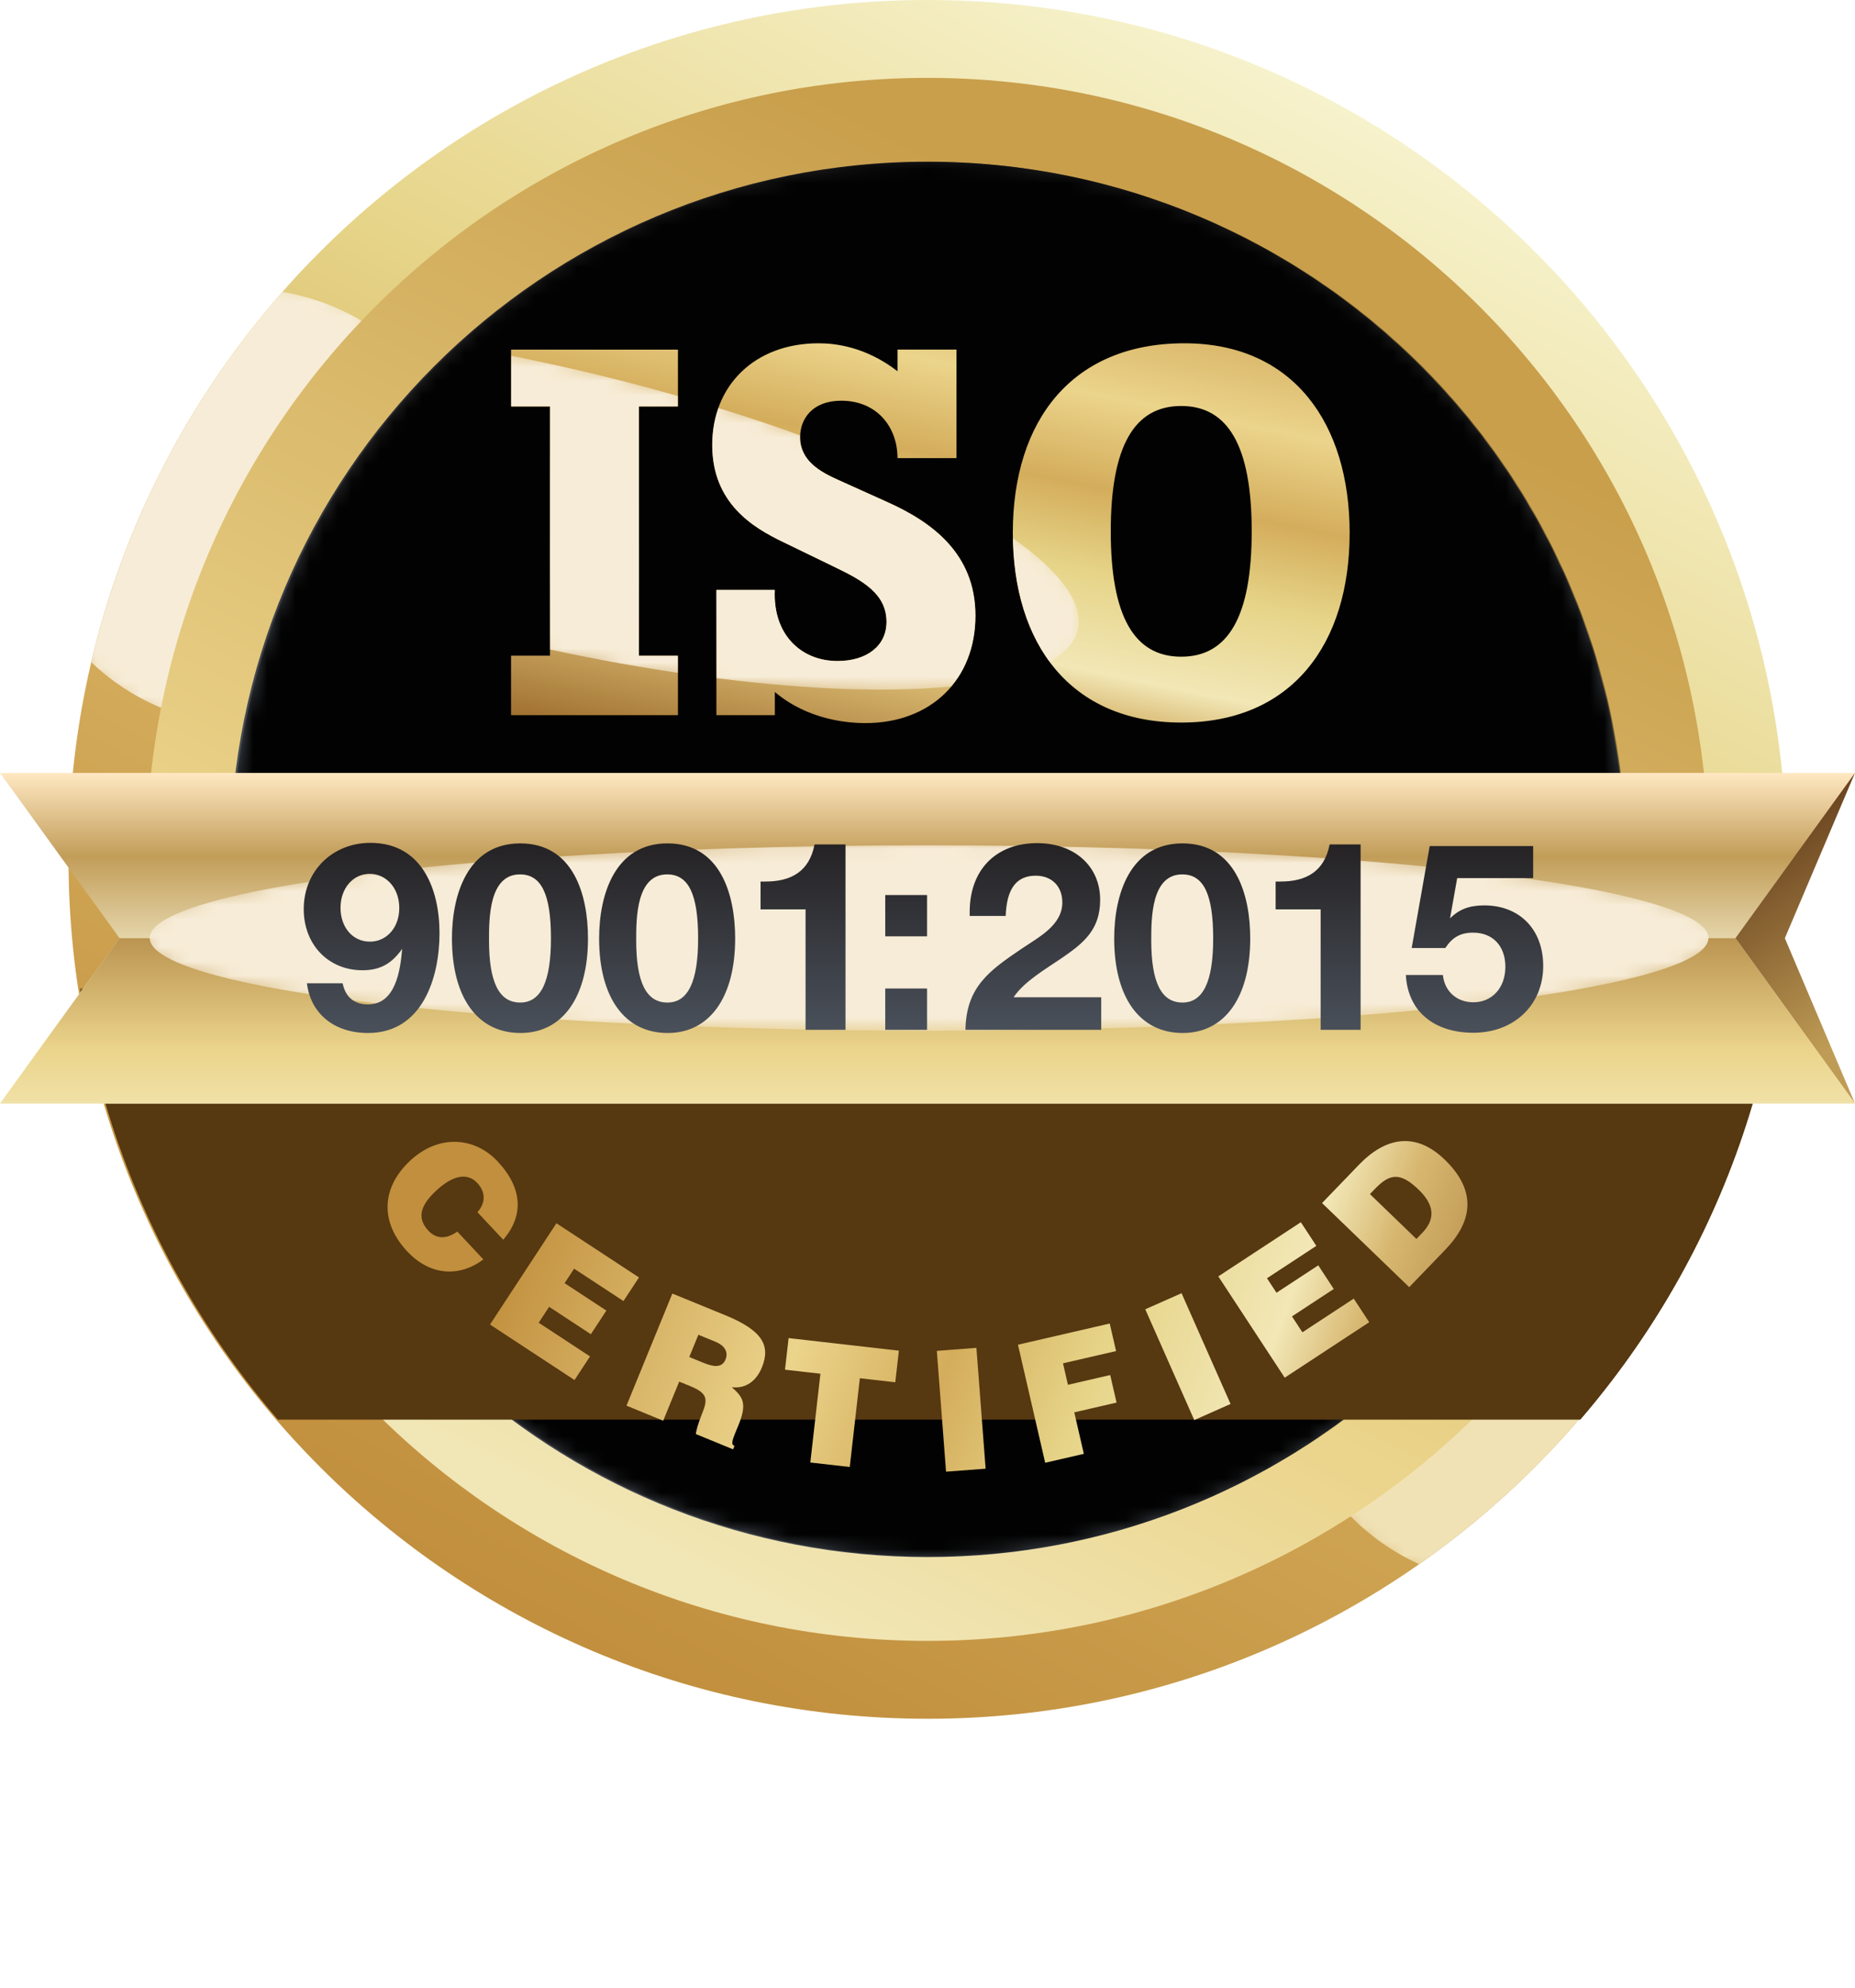
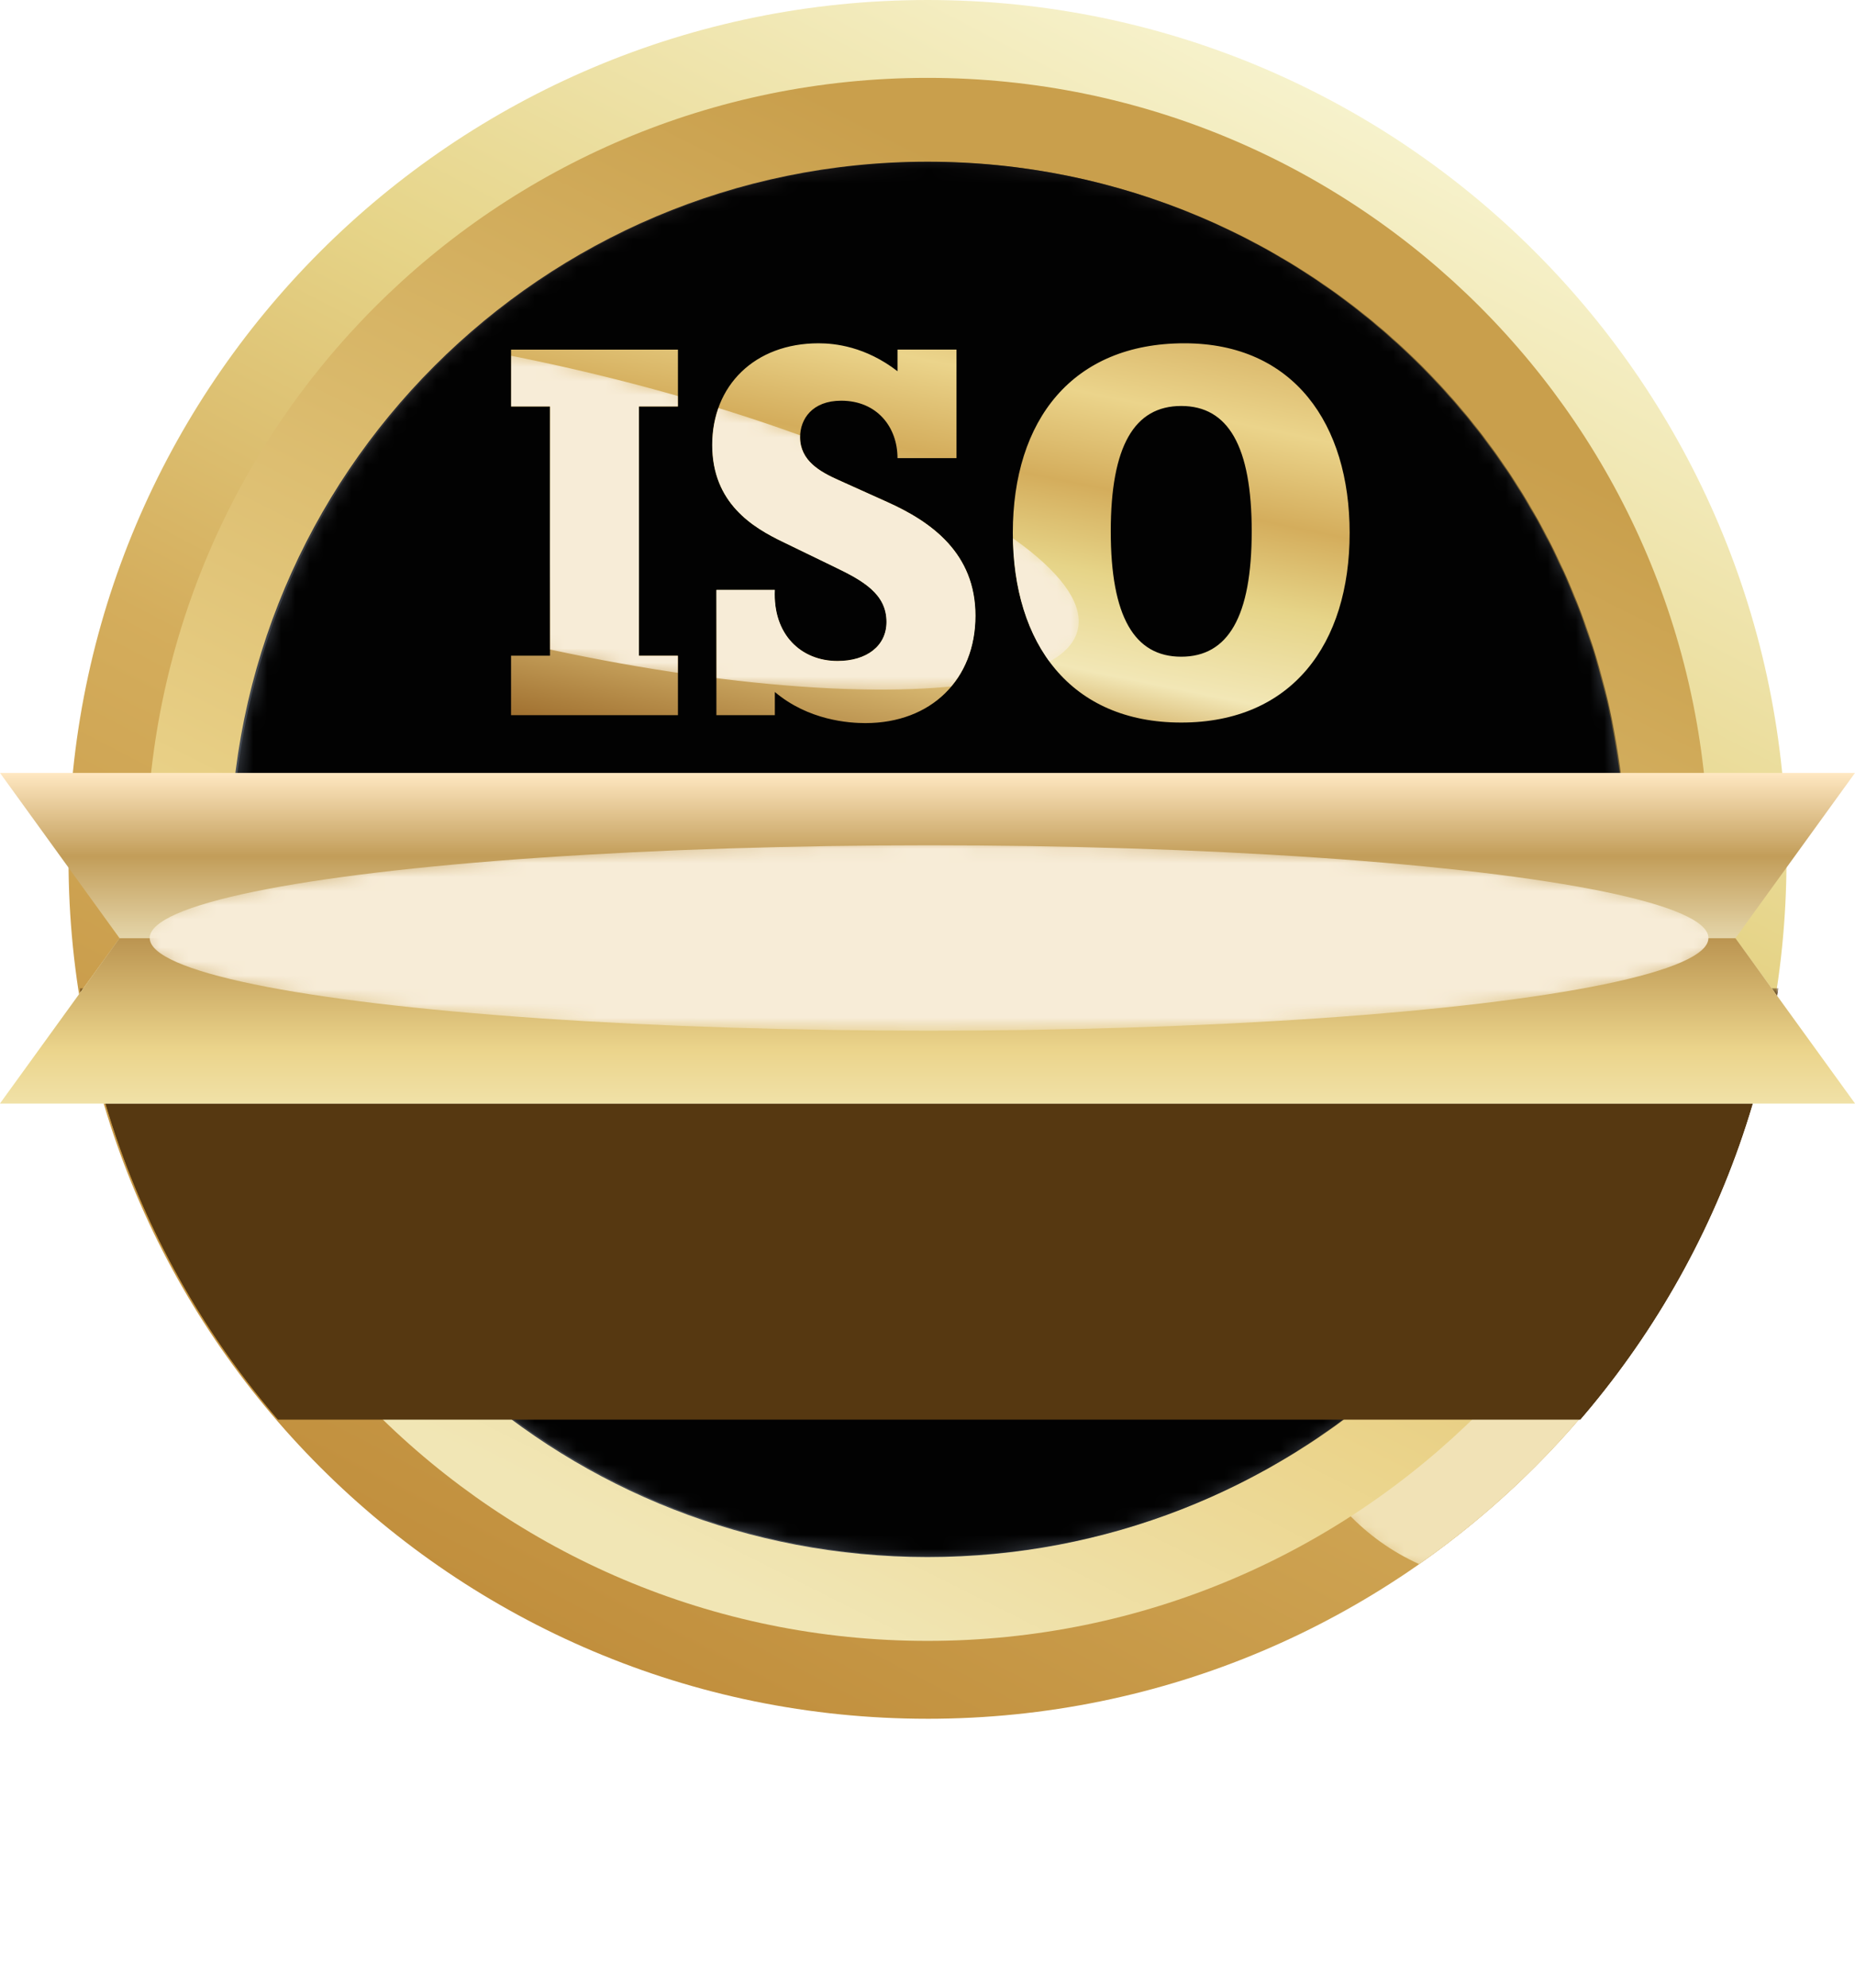
<svg xmlns="http://www.w3.org/2000/svg" xmlns:xlink="http://www.w3.org/1999/xlink" viewBox="0 0 131.792 141.195">
  <defs>
    <style>.cls-1{fill:url(#linear-gradient-2);}.cls-2{fill:#563811;mix-blend-mode:multiply;}.cls-3{filter:url(#luminosity-noclip-5);}.cls-4{mask:url(#mask-2);}.cls-5{fill:url(#linear-gradient-6);}.cls-6{fill:url(#radial-gradient-5);}.cls-7{clip-path:url(#clippath-2);}.cls-8{fill:url(#radial-gradient-4);}.cls-9{isolation:isolate;}.cls-10{fill:#020202;}.cls-11{clip-path:url(#clippath-6);}.cls-12{mask:url(#mask-3);}.cls-13{fill:url(#linear-gradient-11);}.cls-14{clip-path:url(#clippath-7);}.cls-15{fill:url(#radial-gradient-6);}.cls-16{clip-path:url(#clippath-1);}.cls-17{clip-path:url(#clippath-4);}.cls-18{fill:url(#linear-gradient-10);}.cls-19{fill:url(#radial-gradient);}.cls-20{mask:url(#mask-5);}.cls-21{filter:url(#luminosity-invert);}.cls-22{filter:url(#luminosity-noclip-4);}.cls-23{mask:url(#mask-4);}.cls-24{fill:url(#linear-gradient-5);}.cls-25{clip-path:url(#clippath-9);}.cls-26{clip-path:url(#clippath);}.cls-27{fill:url(#radial-gradient-2);}.cls-28{fill:none;}.cls-29{fill:url(#radial-gradient-3);}.cls-30{clip-path:url(#clippath-3);}.cls-31{fill:url(#linear-gradient-7);}.cls-32{clip-path:url(#clippath-8);}.cls-33{fill:url(#linear-gradient-9);}.cls-34{filter:url(#luminosity-noclip-2);}.cls-35{fill:#f1e2b6;}.cls-36{mask:url(#mask-1);}.cls-37{mask:url(#mask);}.cls-38{fill:url(#linear-gradient-3);}.cls-39{clip-path:url(#clippath-5);}.cls-40{fill:url(#linear-gradient);}.cls-41{clip-path:url(#clippath-10);}.cls-42{fill:#f7ecd7;}.cls-43{fill:url(#linear-gradient-4);}.cls-44{fill:url(#linear-gradient-8);}.cls-45{filter:url(#luminosity-noclip-3);}</style>
    <radialGradient id="radial-gradient" cx="-2950.766" cy="-80205.659" fx="-2950.766" fy="-80205.659" r="1077.572" gradientTransform="translate(202 351.032) scale(.046 .003)" gradientUnits="userSpaceOnUse">
      <stop offset="0" stop-color="#9c9d9d" />
      <stop offset="1" stop-color="#fff" />
    </radialGradient>
    <clipPath id="clippath">
      <path class="cls-28" d="M65.897,122.056c-33.705,0-61.029-27.323-61.029-61.028S32.191,0,65.897,0s61.028,27.323,61.028,61.029-27.323,61.028-61.028,61.028" />
    </clipPath>
    <linearGradient id="linear-gradient" x1="37.612" y1="115.093" x2="99.163" y2="-2.56" gradientUnits="userSpaceOnUse">
      <stop offset="0" stop-color="#c18f3d" />
      <stop offset=".38" stop-color="#d4ad5c" />
      <stop offset=".62" stop-color="#e6d488" />
      <stop offset="1" stop-color="#fbfade" />
    </linearGradient>
    <filter id="luminosity-noclip-2" x="1.407" y="19.934" width="32.265" height="32.152" color-interpolation-filters="sRGB" filterUnits="userSpaceOnUse">
      <feFlood flood-color="#fff" result="bg" />
      <feBlend in="SourceGraphic" in2="bg" />
    </filter>
    <radialGradient id="radial-gradient-2" cx="-738.798" cy="-707.688" fx="-738.798" fy="-707.688" r="2.395" gradientTransform="translate(-4505.4 4775.864) rotate(90.01) scale(6.417 6.39)" gradientUnits="userSpaceOnUse">
      <stop offset="0" stop-color="#fff" />
      <stop offset=".118" stop-color="#e5e5e5" />
      <stop offset=".37" stop-color="#a2a2a2" />
      <stop offset=".734" stop-color="#393939" />
      <stop offset=".924" stop-color="#000" />
    </radialGradient>
    <mask id="mask" x="1.407" y="19.934" width="32.265" height="32.152" maskUnits="userSpaceOnUse">
      <g class="cls-34">
-         <ellipse class="cls-27" cx="17.539" cy="36.01" rx="16.069" ry="16.132" transform="translate(-21.508 44.935) rotate(-76.907)" />
-       </g>
+         </g>
    </mask>
    <filter id="luminosity-noclip-3" x="91.239" y="80.941" width="32.265" height="32.152" color-interpolation-filters="sRGB" filterUnits="userSpaceOnUse">
      <feFlood flood-color="#fff" result="bg" />
      <feBlend in="SourceGraphic" in2="bg" />
    </filter>
    <radialGradient id="radial-gradient-3" cx="-723.007" cy="-701.577" fx="-723.007" fy="-701.577" gradientTransform="translate(-4376.542 4735.511) rotate(90.011) scale(6.417 6.39)" xlink:href="#radial-gradient-2" />
    <mask id="mask-1" x="91.239" y="80.941" width="32.265" height="32.152" maskUnits="userSpaceOnUse">
      <g class="cls-45">
        <ellipse class="cls-29" cx="107.371" cy="97.017" rx="16.069" ry="16.132" transform="translate(-11.446 179.62) rotate(-76.907)" />
      </g>
    </mask>
    <clipPath id="clippath-1">
      <path class="cls-28" d="M65.896,5.53c30.65,0,55.498,24.847,55.498,55.498s-24.847,55.498-55.498,55.498S10.398,91.678,10.398,61.028,35.245,5.53,65.896,5.53" />
    </clipPath>
    <linearGradient id="linear-gradient-2" x1="42.487" y1="107.835" x2="86.056" y2="20.716" gradientUnits="userSpaceOnUse">
      <stop offset="0" stop-color="#f1e6b5" />
      <stop offset=".29" stop-color="#ebd48b" />
      <stop offset="1" stop-color="#c99f4c" />
    </linearGradient>
    <clipPath id="clippath-2">
      <path class="cls-28" d="M115.127,66.626c-2.781,24.728-23.759,43.95-49.23,43.95s-46.45-19.221-49.231-43.95H115.127Z" />
    </clipPath>
    <linearGradient id="linear-gradient-3" x1="65.897" y1="127.089" x2="65.897" y2="74.375" gradientUnits="userSpaceOnUse">
      <stop offset="0" stop-color="#535c68" />
      <stop offset="1" stop-color="#221f20" />
    </linearGradient>
    <clipPath id="clippath-3">
      <path class="cls-28" d="M65.897,11.482c27.364,0,49.547,22.183,49.547,49.547,0,1.893-.11,3.76-.317,5.597H16.666c-.207-1.837-.317-3.705-.317-5.597,0-27.364,22.183-49.547,49.547-49.547" />
    </clipPath>
    <linearGradient id="linear-gradient-4" x1="65.897" y1="66.52" x2="65.897" y2="19.023" xlink:href="#linear-gradient-3" />
    <filter id="luminosity-invert" color-interpolation-filters="sRGB" filterUnits="userSpaceOnUse">
      <feColorMatrix values="-1 0 0 0 1 0 -1 0 0 1 0 0 -1 0 1 0 0 0 1 0" />
    </filter>
    <radialGradient id="radial-gradient-4" cx="65.999" cy="61.018" fx="65.999" fy="61.018" r="49.52" gradientUnits="userSpaceOnUse">
      <stop offset=".877" stop-color="#fff" />
      <stop offset=".893" stop-color="#fbfbfb" />
      <stop offset=".908" stop-color="#efefef" />
      <stop offset=".924" stop-color="#dcdcdc" />
      <stop offset=".939" stop-color="silver" />
      <stop offset=".954" stop-color="#9d9d9d" />
      <stop offset=".969" stop-color="#727272" />
      <stop offset=".984" stop-color="#3f3f3f" />
      <stop offset=".999" stop-color="#050505" />
      <stop offset="1" stop-color="#000" />
    </radialGradient>
    <mask id="mask-2" x="16.48" y="11.498" width="99.039" height="99.039" maskUnits="userSpaceOnUse">
      <g class="cls-21">
        <circle class="cls-8" cx="65.999" cy="61.018" r="49.52" />
      </g>
    </mask>
    <clipPath id="clippath-4">
      <path class="cls-28" d="M66.011,122.056c-33.705,0-61.029-27.323-61.029-61.028S32.306,0,66.011,0s61.028,27.323,61.028,61.029-27.323,61.028-61.028,61.028" />
    </clipPath>
    <linearGradient id="linear-gradient-5" x1="1298.299" y1="2028.85" x2="1331.922" y2="2028.85" gradientTransform="translate(-1254.335 -1941.119)" gradientUnits="userSpaceOnUse">
      <stop offset=".034" stop-color="#fff" />
      <stop offset=".241" stop-color="#b4b4b4" />
      <stop offset=".441" stop-color="#747474" />
      <stop offset=".621" stop-color="#424242" />
      <stop offset=".778" stop-color="#1e1e1e" />
      <stop offset=".905" stop-color="#080808" />
      <stop offset=".986" stop-color="#000" />
    </linearGradient>
    <mask id="mask-3" x="4.654" y="70.174" width="122.381" height="35.114" maskUnits="userSpaceOnUse">
      <rect class="cls-24" x="48.288" y="26.541" width="35.114" height="122.381" transform="translate(153.576 21.886) rotate(90)" />
    </mask>
    <clipPath id="clippath-5">
      <polygon class="cls-28" points="126.808 66.626 131.792 54.887 120.023 66.626 131.792 78.366 126.808 66.626" />
    </clipPath>
    <linearGradient id="linear-gradient-6" x1="130.573" y1="74.072" x2="120.62" y2="58.189" gradientUnits="userSpaceOnUse">
      <stop offset="0" stop-color="#bf9c55" />
      <stop offset="1" stop-color="#573014" />
    </linearGradient>
    <clipPath id="clippath-6">
      <polygon class="cls-28" points="123.297 66.626 131.792 54.887 0 54.887 8.495 66.626 0 78.366 131.792 78.366 123.297 66.626" />
    </clipPath>
    <linearGradient id="linear-gradient-7" x1="65.896" y1="54.887" x2="65.896" y2="70.481" gradientUnits="userSpaceOnUse">
      <stop offset="0" stop-color="#ffe8c2" />
      <stop offset=".38" stop-color="#c29d59" />
      <stop offset="1" stop-color="#fbfade" />
    </linearGradient>
    <clipPath id="clippath-7">
      <polygon class="cls-28" points="8.495 66.626 0 78.366 131.792 78.366 123.297 66.626 8.495 66.626" />
    </clipPath>
    <linearGradient id="linear-gradient-8" x1="65.896" y1="84.29" x2="65.896" y2="59.897" gradientUnits="userSpaceOnUse">
      <stop offset="0" stop-color="#f8f5d2" />
      <stop offset=".4" stop-color="#ebd48b" />
      <stop offset="1" stop-color="#925e1f" />
    </linearGradient>
    <clipPath id="clippath-8">
      <path class="cls-28" d="M83.922,46.635c-3.328,0-5.006-2.843-5.006-8.902s1.678-8.903,5.006-8.903,5.008,2.843,5.008,8.903-1.678,8.902-5.008,8.902m.225-22.257c-7.939,0-12.19,5.437-12.19,13.467,0,7.881,4.104,13.466,11.965,13.466s11.965-5.575,11.965-13.466c0-7.727-3.967-13.467-11.741-13.467Zm-33.249,26.41h4.152v-1.647c2.394,2.021,5.275,2.209,6.434,2.209,4.676,0,7.819-3.105,7.819-7.632,0-4.415-3.105-6.659-6.285-8.08l-3.405-1.534c-1.346-.599-2.767-1.383-2.767-3.067,0-1.273,.859-2.581,2.918-2.581,2.543,0,4.001,1.87,4.001,4.077h4.19v-7.705h-4.19v1.534c-2.281-1.758-4.45-1.983-5.611-1.983-4.526,0-7.555,2.993-7.555,7.22,0,4.153,2.917,5.874,5.012,6.884l3.704,1.795c2.02,.972,3.667,1.908,3.667,3.891,0,1.683-1.385,2.768-3.479,2.768-2.581,0-4.602-1.871-4.453-5.049h-4.152v8.902Zm-14.589,0h11.857v-4.226h-2.768V28.868h2.768v-4.04h-11.857v4.04h2.768v17.694h-2.768v4.226Z" />
    </clipPath>
    <linearGradient id="linear-gradient-9" x1="71.154" y1="13.028" x2="61.97" y2="58.137" gradientUnits="userSpaceOnUse">
      <stop offset="0" stop-color="#c18f3d" />
      <stop offset=".29" stop-color="#ebd48b" />
      <stop offset=".43" stop-color="#d4ad5c" />
      <stop offset=".56" stop-color="#e6d488" />
      <stop offset=".71" stop-color="#f2e7b6" />
      <stop offset=".78" stop-color="#d7b770" />
      <stop offset="1" stop-color="#925e1f" />
    </linearGradient>
    <radialGradient id="radial-gradient-5" cx="-875.713" cy="-670.876" fx="-875.713" fy="-670.876" r="2.395" gradientTransform="translate(-2700.437 13706.779) rotate(90) scale(15.611 4.083)" xlink:href="#radial-gradient-2" />
    <mask id="mask-4" x=".563" y="22.549" width="76.596" height="26.772" maskUnits="userSpaceOnUse">
      <g class="cls-22">
        <ellipse class="cls-6" cx="38.861" cy="35.935" rx="10.268" ry="39.248" transform="translate(-4.949 65.638) rotate(-76.897)" />
      </g>
    </mask>
    <clipPath id="clippath-9">
-       <path class="cls-28" d="M55.77,97.267l2.518,.286-.718,6.305,2.802,.318,.718-6.303,2.517,.286,.256-2.244-7.836-.892-.256,2.244Zm-6.719,1.173c1.216,.498,1.253,.912,.827,1.953-.289,.708-.43,1.244-.437,1.447l2.643,1.083,.099-.243c-.308-.127-.131-.467,.294-1.506,.656-1.604,.229-2.011-.484-2.665,1.033,.125,1.759-.481,2.135-1.399,.633-1.549,.054-2.624-2.6-3.711l-3.76-1.539-3.259,7.961,2.609,1.069,1.136-2.776,.797,.326Zm.566-3.654l1.217,.498c.607,.249,.941,.695,.711,1.259-.226,.553-.74,.575-1.548,.244l-1.027-.42,.647-1.582Zm-8.8,3.217l1.102-1.679-3.647-2.393,.741-1.129,2.967,1.946,1.101-1.678-2.967-1.947,.674-1.029,3.508,2.3,1.101-1.678-5.865-3.848-4.719,7.193,6.004,3.94Zm61.874-9.264c1.916-1.987,2.275-4.149-.056-6.397-2.038-1.966-4.162-1.623-6.087,.373l-2.621,2.718,6.193,5.973,2.572-2.667Zm-5.361-3.942l.373-.386c1.044-1.085,1.795-1.174,3.085,.07,1.169,1.129,1.171,2.125,.259,3.071l-.415,.431-3.302-3.186Zm-.05,9.101l-1.101-1.679-3.647,2.393-.741-1.129,2.968-1.947-1.1-1.679-2.969,1.946-.675-1.029,3.508-2.3-1.102-1.679-5.865,3.846,4.719,7.194,6.005-3.939Zm-9.852,5.805l-3.482-7.868-2.579,1.142,3.482,7.867,2.579-1.142Zm-10.425,3.539l-.679-2.946,3.004-.693-.451-1.956-3.004,.693-.351-1.525,3.772-.87-.451-1.956-6.52,1.505,1.934,8.383,2.747-.634Zm-6.978,1.054l-.654-8.579-2.812,.214,.654,8.579,2.812-.213Zm-34.275-16.258c1.459-1.677,1.405-3.64-.392-5.559-1.641-1.753-4.195-1.947-6.229-.044-2.041,1.911-2.138,4.359-.195,6.435,1.552,1.657,3.616,1.904,5.408,.567l-1.853-1.98c-.675,.485-1.432,.604-2.053-.059-.98-1.047-.331-2.015,.55-2.84,1.213-1.136,2.24-1.279,2.919-.555,.603,.645,.612,1.406,.016,2.081l1.829,1.954Z" />
-     </clipPath>
+       </clipPath>
    <linearGradient id="linear-gradient-10" x1="38.209" y1="82.106" x2="109.02" y2="108.463" xlink:href="#linear-gradient-9" />
    <radialGradient id="radial-gradient-6" cx="-915.871" cy="-512.172" fx="-915.871" fy="-512.172" r="2.395" gradientTransform="translate(20511.818 1457.771) scale(22.324 2.716)" xlink:href="#radial-gradient-2" />
    <mask id="mask-5" x="9.884" y="59.78" width="112.248" height="13.661" maskUnits="userSpaceOnUse">
      <g class="cls-3">
        <ellipse class="cls-15" cx="66.008" cy="66.611" rx="56.124" ry="6.831" />
      </g>
    </mask>
    <clipPath id="clippath-10">
      <path class="cls-28" d="M108.928,60.082h-7.353l-1.279,7.24h2.388c.507-.771,1.091-1.091,1.974-1.091,1.392,0,2.294,.94,2.294,2.426s-.94,2.52-2.275,2.52c-1.185,0-2.05-.79-2.163-1.937h-2.633c.151,2.689,2.125,4.1,4.795,4.1,2.896,0,4.964-1.975,4.964-4.739,0-2.595-1.673-4.306-4.193-4.306-1.053,0-1.786,.282-2.426,.922l.508-2.859h5.397v-2.275Zm-12.261-.113h-2.2c-.377,1.918-1.655,2.633-3.498,2.633h-.339v1.975h3.197v8.556h2.84v-13.163Zm-12.674,2.125c1.523,0,2.2,1.41,2.2,4.55,0,3.065-.715,4.551-2.181,4.551-1.505,0-2.219-1.429-2.219-4.419,0-1.561,0-4.682,2.2-4.682Zm.019-2.201c-3.742,0-4.852,3.648-4.852,6.751,0,4.213,1.824,6.713,4.87,6.713,2.99,0,4.795-2.538,4.795-6.713,0-3.103-1.034-6.751-4.814-6.751Zm-5.774,10.926h-6.224c.752-1.129,2.294-2.012,3.422-2.783,1.561-1.072,2.727-2.012,2.727-4.137,0-2.388-1.824-4.024-4.475-4.024-2.934,0-4.795,1.899-4.795,4.889v.281h2.557c.075-1.937,.753-2.858,2.144-2.858,1.129,0,1.881,.752,1.881,1.899,0,1.617-1.674,2.463-2.84,3.253-2.369,1.599-3.987,2.746-4.043,5.792h9.647v-2.313Zm-12.373-.621h-2.971v2.933h2.971v-2.933Zm0-6.638h-2.971v2.934h2.971v-2.934Zm-5.792-3.591h-2.2c-.377,1.918-1.655,2.633-3.498,2.633h-.339v1.975h3.197v8.556h2.839v-13.163Zm-12.674,2.125c1.523,0,2.201,1.41,2.201,4.55,0,3.065-.715,4.551-2.181,4.551-1.505,0-2.219-1.429-2.219-4.419,0-1.561,0-4.682,2.2-4.682Zm.019-2.201c-3.742,0-4.852,3.648-4.852,6.751,0,4.213,1.824,6.713,4.87,6.713,2.99,0,4.795-2.538,4.795-6.713,0-3.103-1.034-6.751-4.813-6.751Zm-10.475,2.201c1.523,0,2.201,1.41,2.201,4.55,0,3.065-.715,4.551-2.182,4.551-1.505,0-2.219-1.429-2.219-4.419,0-1.561,0-4.682,2.2-4.682Zm.019-2.201c-3.742,0-4.852,3.648-4.852,6.751,0,4.213,1.824,6.713,4.87,6.713,2.99,0,4.795-2.538,4.795-6.713,0-3.103-1.034-6.751-4.814-6.751Zm-10.7,2.163c1.204,0,2.106,1.034,2.106,2.426,0,1.373-.884,2.388-2.087,2.388-1.223,0-2.088-1.016-2.088-2.407,0-1.373,.884-2.407,2.069-2.407Zm-4.457,7.766c.264,2.162,1.937,3.535,4.344,3.535,3.855,0,5.077-3.911,5.077-7.089,0-3.122-1.241-6.412-4.908-6.412-2.708,0-4.739,2.012-4.739,4.702,0,2.52,1.748,4.344,4.174,4.344,1.298,0,2.106-.507,2.821-1.523-.132,1.542-.47,3.949-2.426,3.949-.978,0-1.599-.507-1.805-1.504h-2.539Z" />
    </clipPath>
    <linearGradient id="linear-gradient-11" x1="65.612" y1="76.65" x2="65.612" y2="59.015" xlink:href="#linear-gradient-3" />
  </defs>
  <g class="cls-9">
    <g id="Layer_1">
      <g>
        <path class="cls-19" d="M115.896,136.753c0,2.453-22.386,4.442-50,4.442s-50-1.989-50-4.442,22.386-4.442,50-4.442,50,1.989,50,4.442Z" />
        <g>
          <g class="cls-26">
            <rect class="cls-40" x="4.868" width="122.057" height="122.056" />
            <g class="cls-37">
              <ellipse class="cls-42" cx="17.539" cy="36.01" rx="15.486" ry="15.916" transform="translate(-21.509 44.929) rotate(-76.898)" />
            </g>
            <g class="cls-36">
              <ellipse class="cls-35" cx="107.371" cy="97.017" rx="15.486" ry="15.916" transform="translate(-11.458 179.602) rotate(-76.899)" />
            </g>
          </g>
          <g class="cls-16">
            <rect class="cls-1" x="10.398" y="5.53" width="110.995" height="110.996" />
          </g>
          <g class="cls-7">
            <rect class="cls-38" x="16.666" y="66.626" width="98.461" height="43.95" />
          </g>
          <g class="cls-30">
            <rect class="cls-43" x="16.35" y="11.482" width="99.094" height="55.144" />
          </g>
          <g class="cls-4">
            <circle class="cls-10" cx="66.008" cy="61.018" r="49.52" />
          </g>
          <g class="cls-17">
            <g class="cls-12">
              <rect class="cls-2" x="50.563" y="24.319" width="30.633" height="122.358" transform="translate(151.377 19.619) rotate(90)" />
            </g>
          </g>
          <g class="cls-39">
-             <rect class="cls-5" x="120.023" y="54.887" width="11.769" height="23.479" />
-           </g>
+             </g>
          <g class="cls-11">
            <rect class="cls-31" y="54.887" width="131.792" height="23.479" />
          </g>
          <g class="cls-14">
            <rect class="cls-44" y="66.626" width="131.792" height="11.739" />
          </g>
          <g class="cls-32">
            <rect class="cls-33" x="36.308" y="24.378" width="59.579" height="26.972" />
            <g class="cls-23">
              <ellipse class="cls-42" cx="38.861" cy="35.935" rx="9.895" ry="38.721" transform="translate(-4.949 65.638) rotate(-76.897)" />
            </g>
          </g>
          <g class="cls-25">
            <rect class="cls-18" x="26.991" y="80.376" width="77.976" height="24.134" />
          </g>
          <g class="cls-20">
            <ellipse class="cls-42" cx="66.008" cy="66.611" rx="55.371" ry="6.582" />
          </g>
          <g class="cls-41">
-             <rect class="cls-13" x="21.581" y="59.856" width="88.062" height="13.502" />
-           </g>
+             </g>
        </g>
      </g>
    </g>
  </g>
</svg>